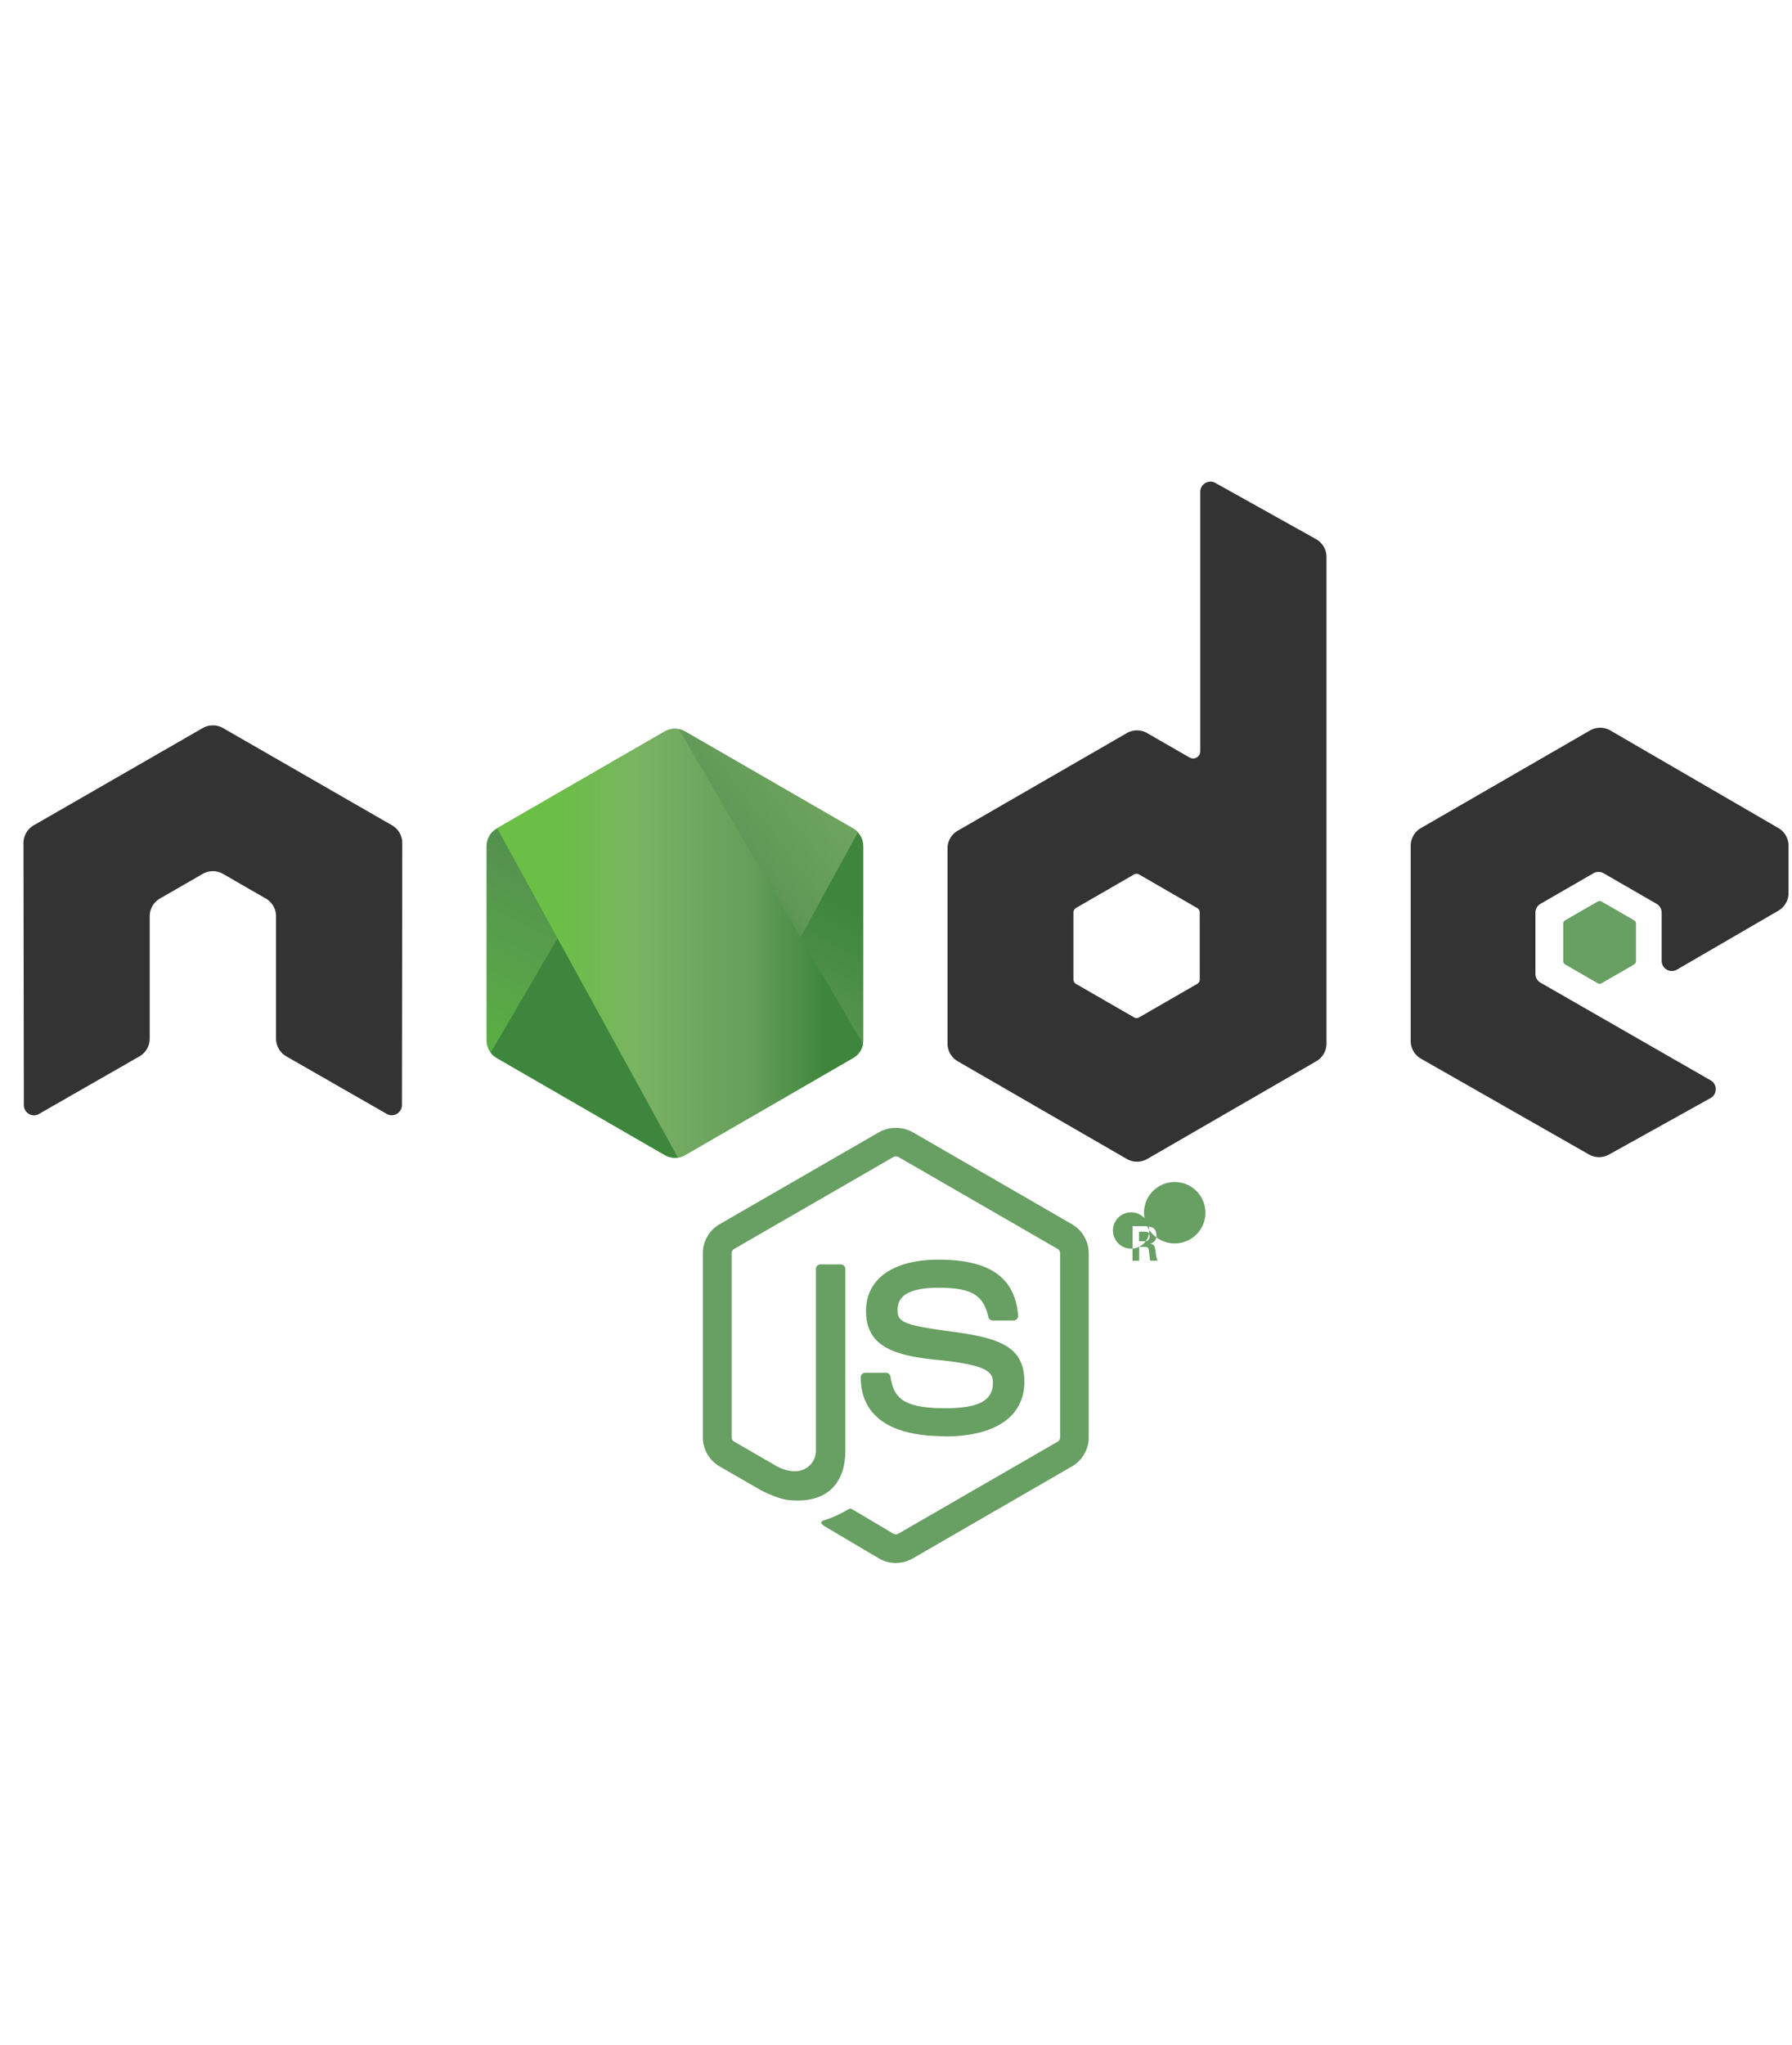
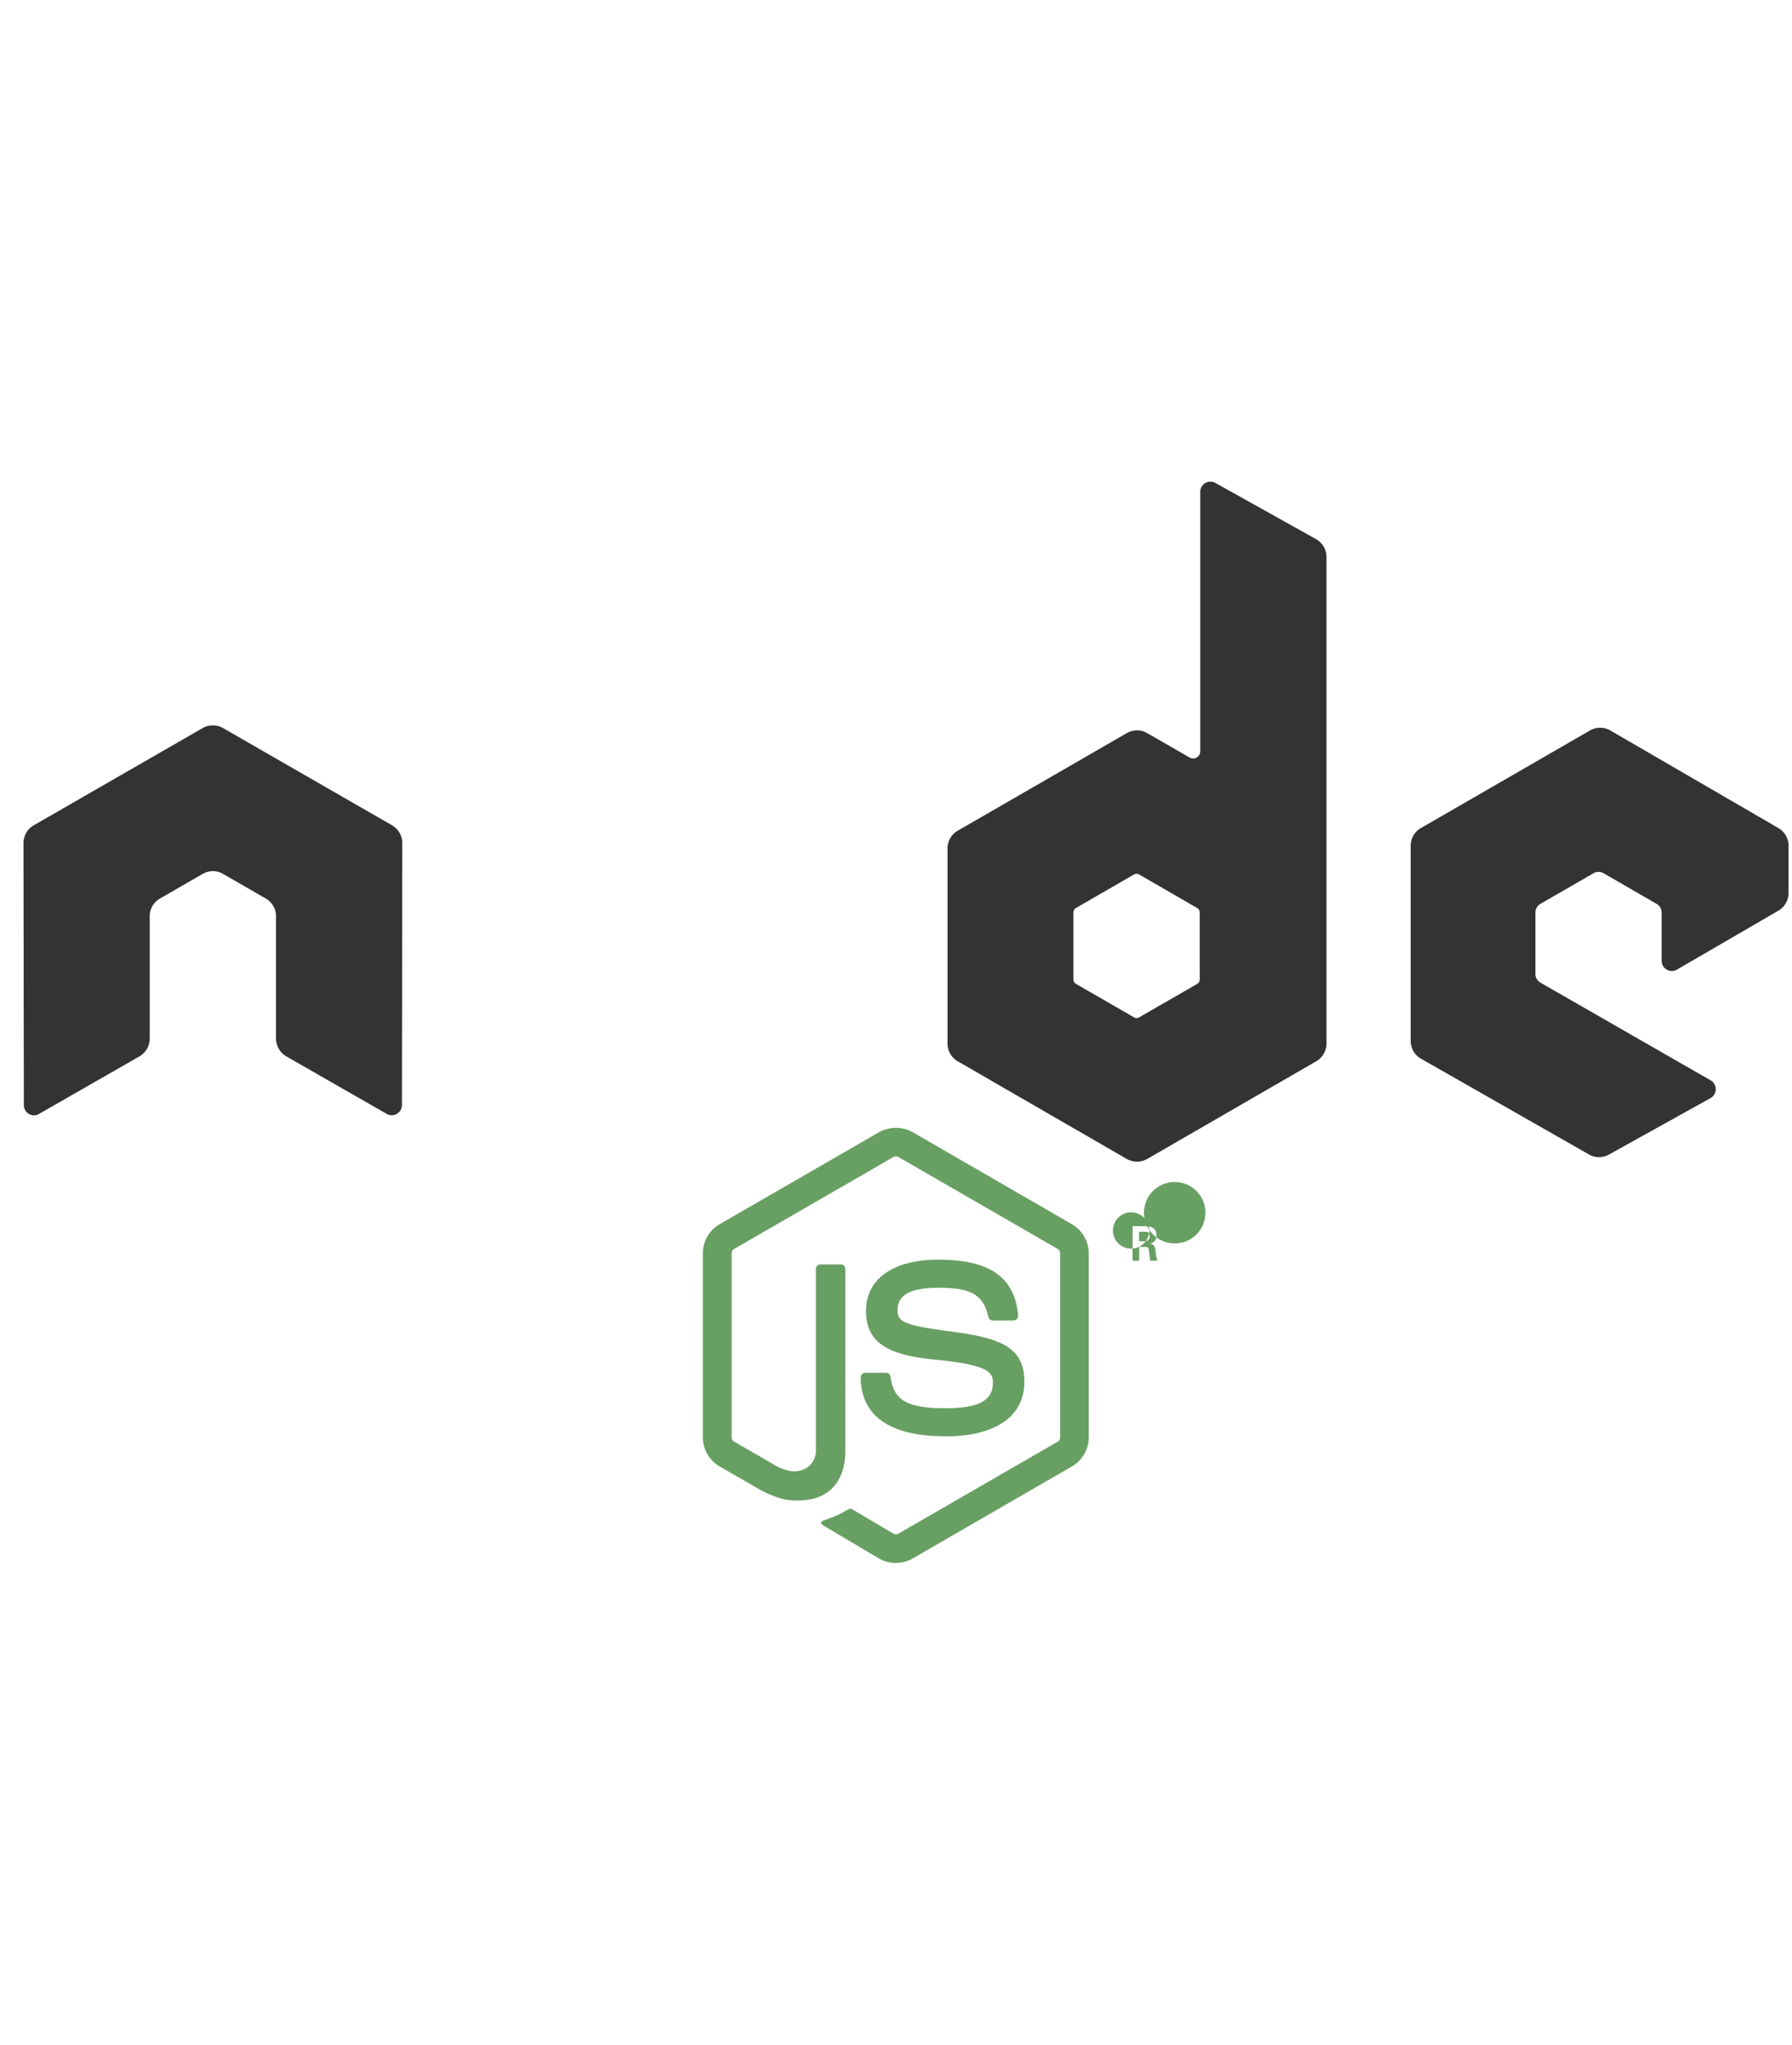
<svg xmlns="http://www.w3.org/2000/svg" id="Layer_1" data-name="Layer 1" viewBox="0 0 256 292">
  <defs>
    <style>.cls-1{fill:none;}.cls-2{fill:#fff;fill-opacity:0;}.cls-3,.cls-5{fill:#689f63;}.cls-4{fill:#333;}.cls-4,.cls-5{fill-rule:evenodd;}.cls-6{clip-path:url(#clip-path);}.cls-7{fill:url(#linear-gradient);}.cls-8{clip-path:url(#clip-path-2);}.cls-9{fill:url(#linear-gradient-2);}.cls-10{clip-path:url(#clip-path-3);}.cls-11{fill:url(#linear-gradient-3);}</style>
    <clipPath id="clip-path">
      <path class="cls-1" d="M94.966,104.461,70.952,118.321a2.898,2.898,0,0,0-1.451,2.511v27.741a2.898,2.898,0,0,0,1.451,2.511L94.968,164.956a2.907,2.907,0,0,0,2.901,0L121.881,151.085a2.905,2.905,0,0,0,1.448-2.511V120.833a2.898,2.898,0,0,0-1.454-2.511L97.867,104.461a2.919,2.919,0,0,0-2.907,0" />
    </clipPath>
    <linearGradient id="linear-gradient" x1="-31.289" y1="214.933" x2="-30.606" y2="214.933" gradientTransform="matrix(-50.753, 103.536, 103.536, 50.753, -23727.565, -7569.576)" gradientUnits="userSpaceOnUse">
      <stop offset="0.3" stop-color="#3e863d" />
      <stop offset="0.5" stop-color="#55934f" />
      <stop offset="0.8" stop-color="#5aad45" />
    </linearGradient>
    <clipPath id="clip-path-2">
      <path class="cls-1" d="M70.096,150.335a2.906,2.906,0,0,0,.855.75l20.6,11.899,3.431,1.972a2.911,2.911,0,0,0,1.672.379,2.966,2.966,0,0,0,.57-.104l25.327-46.375a2.872,2.872,0,0,0-.675-.536l-15.724-9.08-8.312-4.782a3.032,3.032,0,0,0-.752-.302Z" />
    </clipPath>
    <linearGradient id="linear-gradient-2" x1="-31.248" y1="216.743" x2="-30.804" y2="216.743" gradientTransform="matrix(142.407, -105.222, -105.222, -142.407, 27320.782, 27735.943)" gradientUnits="userSpaceOnUse">
      <stop offset="0.57" stop-color="#3e863d" />
      <stop offset="0.72" stop-color="#619857" />
      <stop offset="1" stop-color="#76ac64" />
    </linearGradient>
    <clipPath id="clip-path-3">
-       <path class="cls-1" d="M96.127,104.089a2.929,2.929,0,0,0-1.16.372L71.021,118.281l25.821,47.031a2.88,2.88,0,0,0,1.032-.356l24.014-13.871a2.91,2.91,0,0,0,1.402-1.981L96.968,104.136a3.016,3.016,0,0,0-.587-.058c-.08,0-.16.004-.239.011" />
-     </clipPath>
+       </clipPath>
    <linearGradient id="linear-gradient-3" x1="-31.39" y1="216.735" x2="-30.988" y2="216.735" gradientTransform="matrix(129.889, 0, 0, -129.889, 4148.304, 28286.228)" gradientUnits="userSpaceOnUse">
      <stop offset="0.16" stop-color="#6bbf47" />
      <stop offset="0.38" stop-color="#79b461" />
      <stop offset="0.47" stop-color="#75ac64" />
      <stop offset="0.7" stop-color="#659e5a" />
      <stop offset="0.9" stop-color="#3e863d" />
    </linearGradient>
  </defs>
  <title>node</title>
  <rect class="cls-2" width="256" height="292" />
  <path class="cls-3" d="M127.982,223.215a4.793,4.793,0,0,1-2.388-.638l-7.602-4.501c-1.135-.635-.581-.86-.207-.989a15.348,15.348,0,0,0,3.437-1.567.577.577,0,0,1,.566.04l5.84,3.466a.771.771,0,0,0,.706,0l22.771-13.144a.718.718,0,0,0,.348-.616V178.988a.731.731,0,0,0-.352-.627l-22.762-13.133a.7.7,0,0,0-.701,0l-22.758,13.133a.726.726,0,0,0-.361.621v26.277a.702.702,0,0,0,.353.61l6.236,3.602c3.386,1.693,5.455-.302,5.455-2.308v-25.935a.65.65,0,0,1,.661-.655h2.884a.652.652,0,0,1,.655.655v25.946c0,4.514-2.462,7.108-6.743,7.108-1.317,0-2.354,0-5.25-1.425l-5.974-3.443a4.815,4.815,0,0,1-2.388-4.155V178.982a4.785,4.785,0,0,1,2.388-4.15l22.794-13.15a4.993,4.993,0,0,1,4.788,0l22.766,13.156a4.804,4.804,0,0,1,2.388,4.15v26.277a4.818,4.818,0,0,1-2.388,4.15L130.38,222.565a4.786,4.786,0,0,1-2.4.638" />
  <path class="cls-3" d="M135.016,205.108c-9.964,0-12.053-4.574-12.053-8.41a.655.655,0,0,1,.659-.655h2.941a.658.658,0,0,1,.65.557c.445,2.997,1.767,4.509,7.792,4.509,4.799,0,6.84-1.084,6.84-3.629,0-1.465-.581-2.554-8.037-3.283-6.236-.616-10.089-1.989-10.089-6.977,0-4.594,3.876-7.33,10.368-7.33,7.29,0,10.904,2.531,11.36,7.969a.664.664,0,0,1-.177.507.678.678,0,0,1-.484.211h-2.958a.653.653,0,0,1-.638-.513c-.713-3.152-2.434-4.161-7.114-4.161-5.238,0-5.848,1.824-5.848,3.192,0,1.659.718,2.143,7.786,3.078,7.0.929,10.323,2.24,10.323,7.159,0,4.959-4.138,7.803-11.354,7.803m27.736-27.867h.764a.664.664,0,0,0,.747-.695c0-.673-.462-.673-.718-.673h-.787Zm-.929-2.155H163.483c.581,0,1.721,0,1.721,1.3a1.131,1.131,0,0,1-.929,1.208c.678.046.724.49.815,1.117a4.805,4.805,0,0,0,.257,1.3h-1.043c-.028-.228-.188-1.482-.188-1.55-.068-.279-.165-.416-.513-.416H162.742v1.972h-.952Zm-2.035,2.451a2.594,2.594,0,1,0-.006-.006m8.071.017a4.386,4.386,0,1,0-.006,0" />
  <path class="cls-4" d="M57.467,120.398a2.916,2.916,0,0,0-1.458-2.534L31.866,103.974a2.819,2.819,0,0,0-1.327-.382H30.29a2.868,2.868,0,0,0-1.334.382L4.814,117.865a2.938,2.938,0,0,0-1.46,2.537l.053,37.415a1.436,1.436,0,0,0,.724,1.26,1.38,1.38,0,0,0,1.448,0L19.931,150.856a2.944,2.944,0,0,0,1.459-2.531v-17.479a2.907,2.907,0,0,1,1.456-2.525l6.11-3.519a2.899,2.899,0,0,1,1.459-.392,2.848,2.848,0,0,1,1.45.392l6.108,3.518a2.909,2.909,0,0,1,1.459,2.525v17.478a2.953,2.953,0,0,0,1.462,2.531l14.343,8.214a1.425,1.425,0,0,0,1.459,0,1.464,1.464,0,0,0,.723-1.26ZM171.392,139.879a.725.725,0,0,1-.365.63l-8.292,4.78a.731.731,0,0,1-.728,0l-8.293-4.78a.722.722,0,0,1-.365-.63V130.305a.733.733,0,0,1,.359-.633l8.288-4.788a.736.736,0,0,1,.735,0l8.293,4.788a.727.727,0,0,1,.365.633Zm2.24-70.909a1.458,1.458,0,0,0-2.169,1.275v37.05a1.02,1.02,0,0,1-1.53.883l-6.048-3.483a2.912,2.912,0,0,0-2.914,0l-24.151,13.938a2.91,2.91,0,0,0-1.459,2.519v27.884a2.919,2.919,0,0,0,1.459,2.525L160.971,165.51a2.928,2.928,0,0,0,2.917,0l24.151-13.954a2.923,2.923,0,0,0,1.459-2.525V79.537a2.923,2.923,0,0,0-1.499-2.548Zm80.423,61.083a2.916,2.916,0,0,0,1.45-2.521v-6.758a2.918,2.918,0,0,0-1.452-2.522l-23.997-13.931a2.914,2.914,0,0,0-2.924,0L202.986,118.258a2.911,2.911,0,0,0-1.459,2.525v27.873a2.926,2.926,0,0,0,1.471,2.536l23.991,13.674a2.909,2.909,0,0,0,2.861.017l14.512-8.065a1.456,1.456,0,0,0,.011-2.537l-24.293-13.942a1.447,1.447,0,0,1-.735-1.26v-8.744a1.447,1.447,0,0,1,.73-1.263l7.558-4.361a1.441,1.441,0,0,1,1.453,0l7.564,4.361a1.453,1.453,0,0,1,.73,1.26v6.874a1.454,1.454,0,0,0,2.189,1.26Z" />
-   <path class="cls-5" d="M228.24,128.749a.553.553,0,0,1,.559,0l4.634,2.673a.56.56,0,0,1,.279.484V137.259a.56.56,0,0,1-.279.484l-4.634,2.673a.553.553,0,0,1-.559,0l-4.631-2.673a.558.558,0,0,1-.285-.484v-5.352a.552.552,0,0,1,.279-.484Z" />
  <g class="cls-6">
-     <path class="cls-7" d="M147.596,115.968,79.929,82.8,45.233,153.579l67.666,33.17Z" />
-   </g>
+     </g>
  <g class="cls-8">
-     <path class="cls-9" d="M40.839,125.778l47.78,64.668,63.19-46.686-47.783-64.666Z" />
-   </g>
+     </g>
  <g class="cls-10">
-     <path class="cls-11" d="M71.021,104.078v61.235h52.259v-61.235Z" />
-   </g>
+     </g>
</svg>